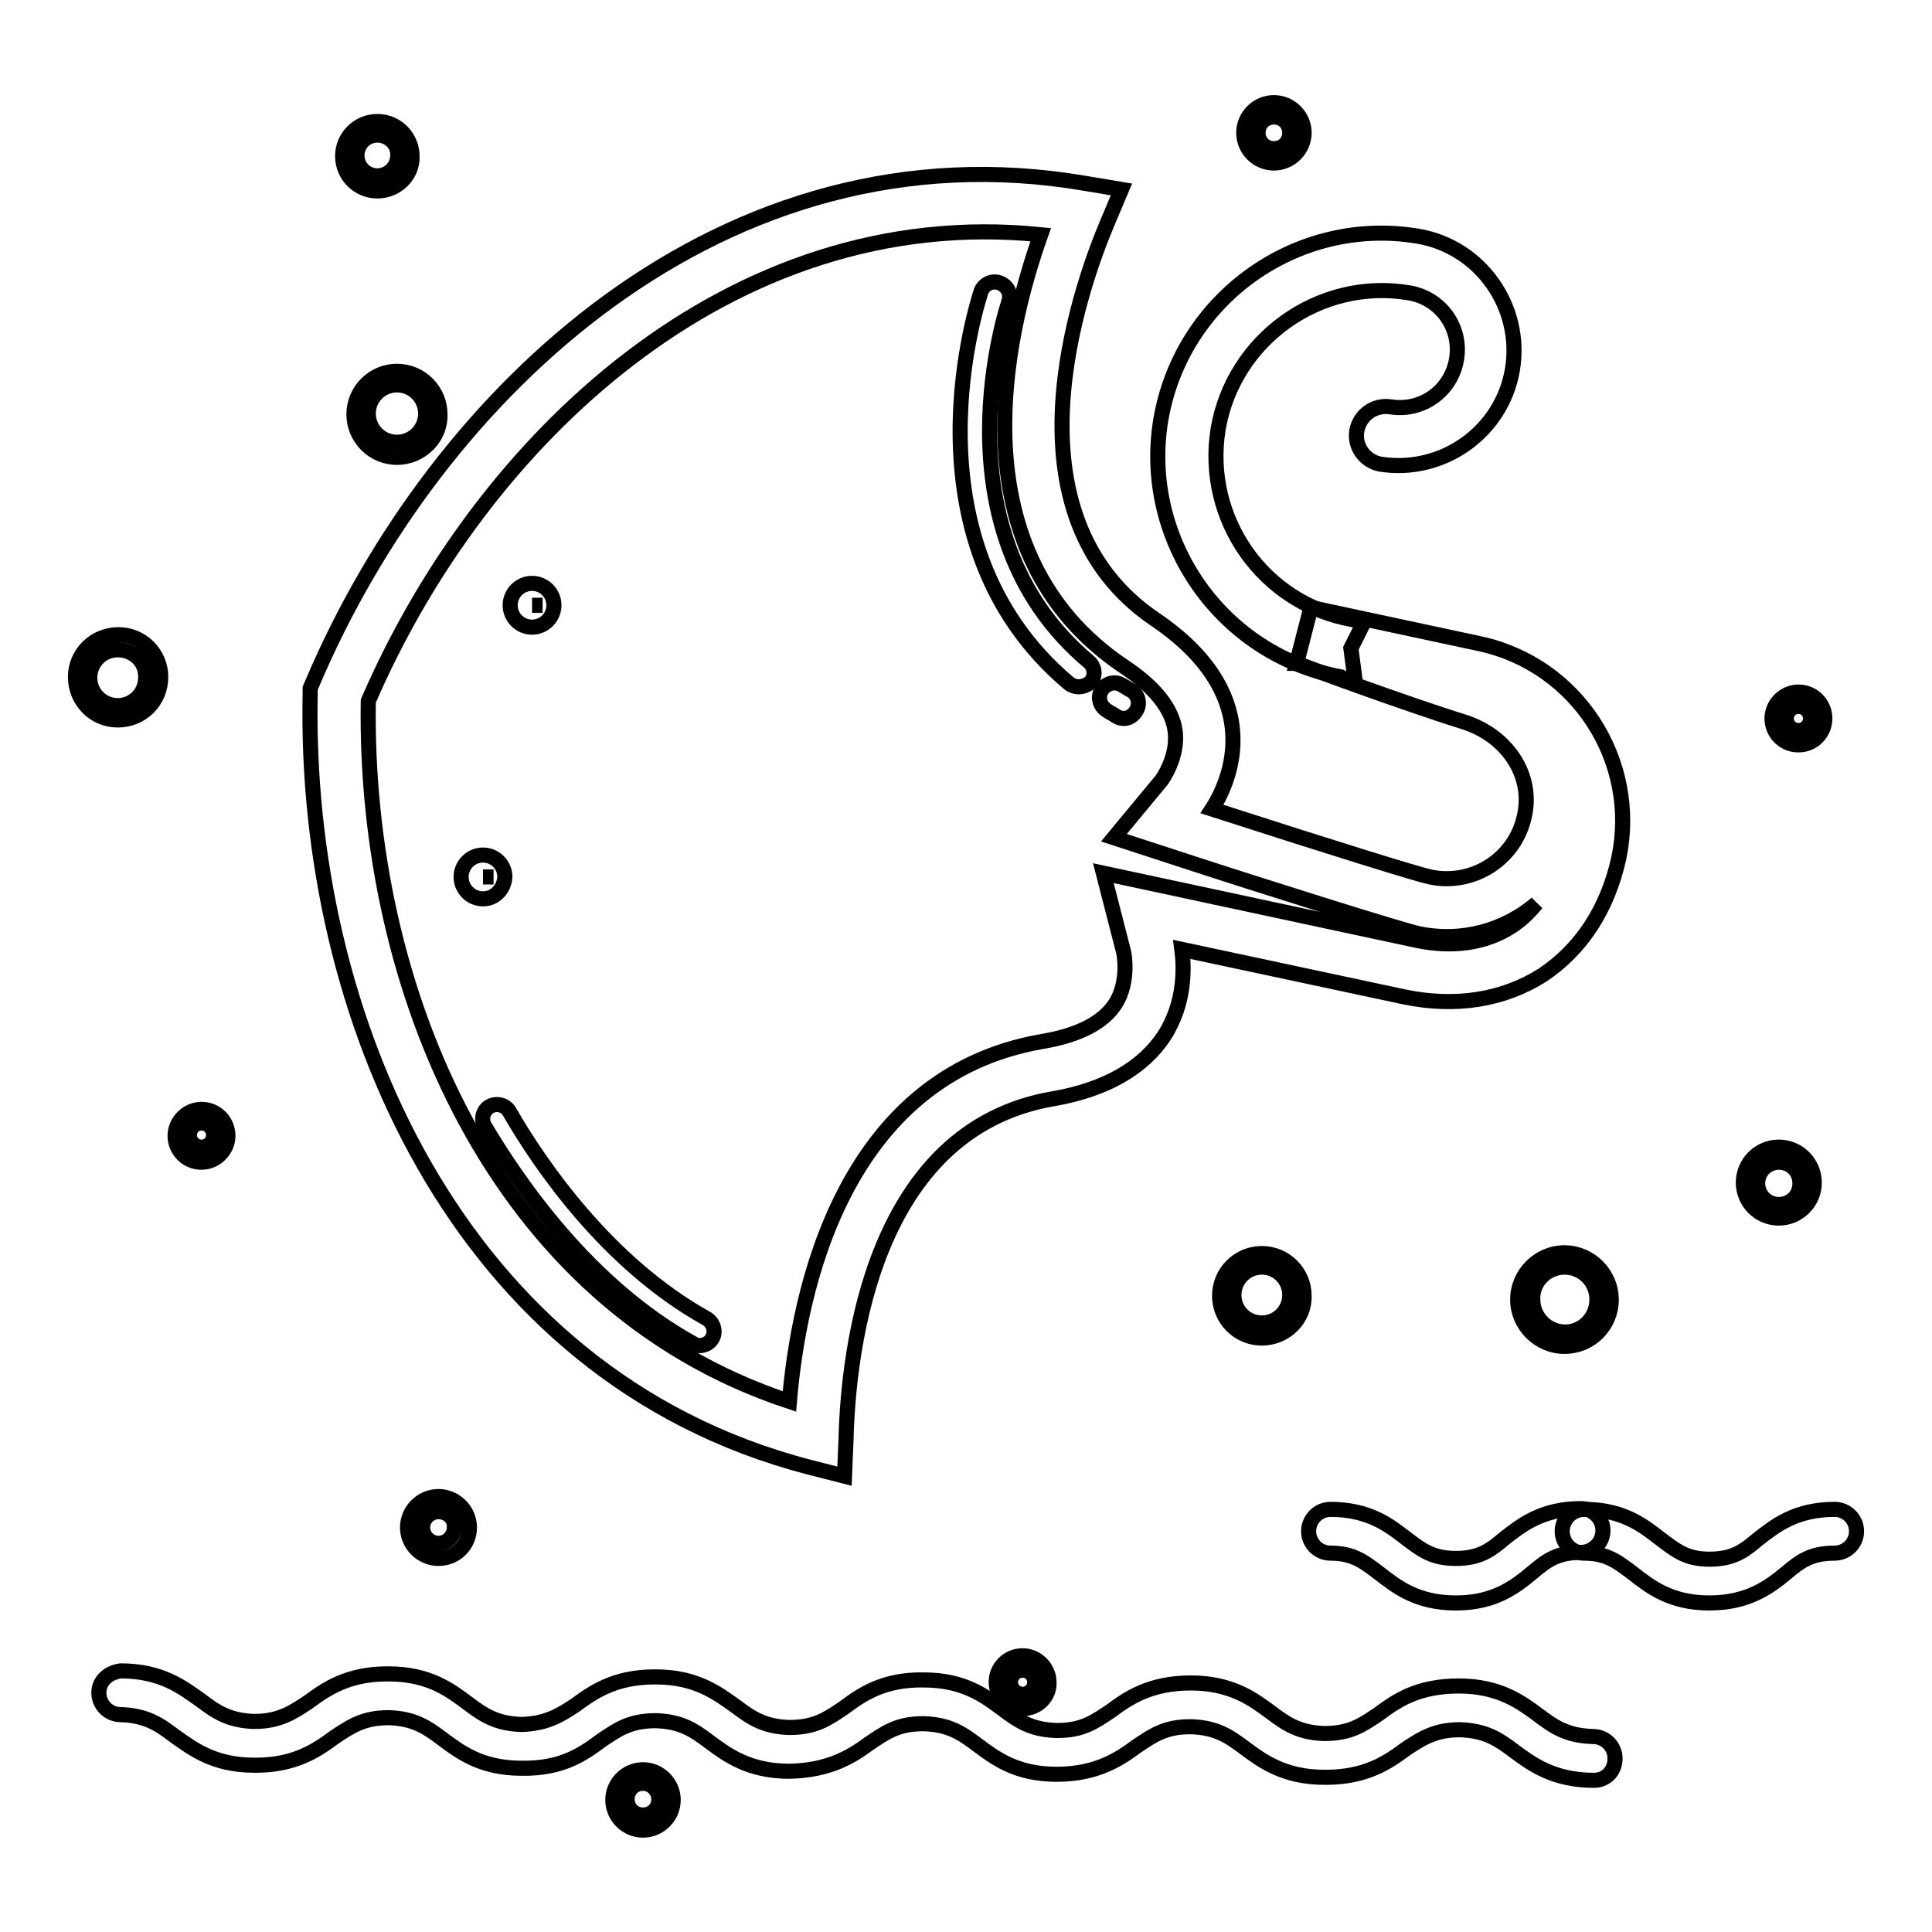
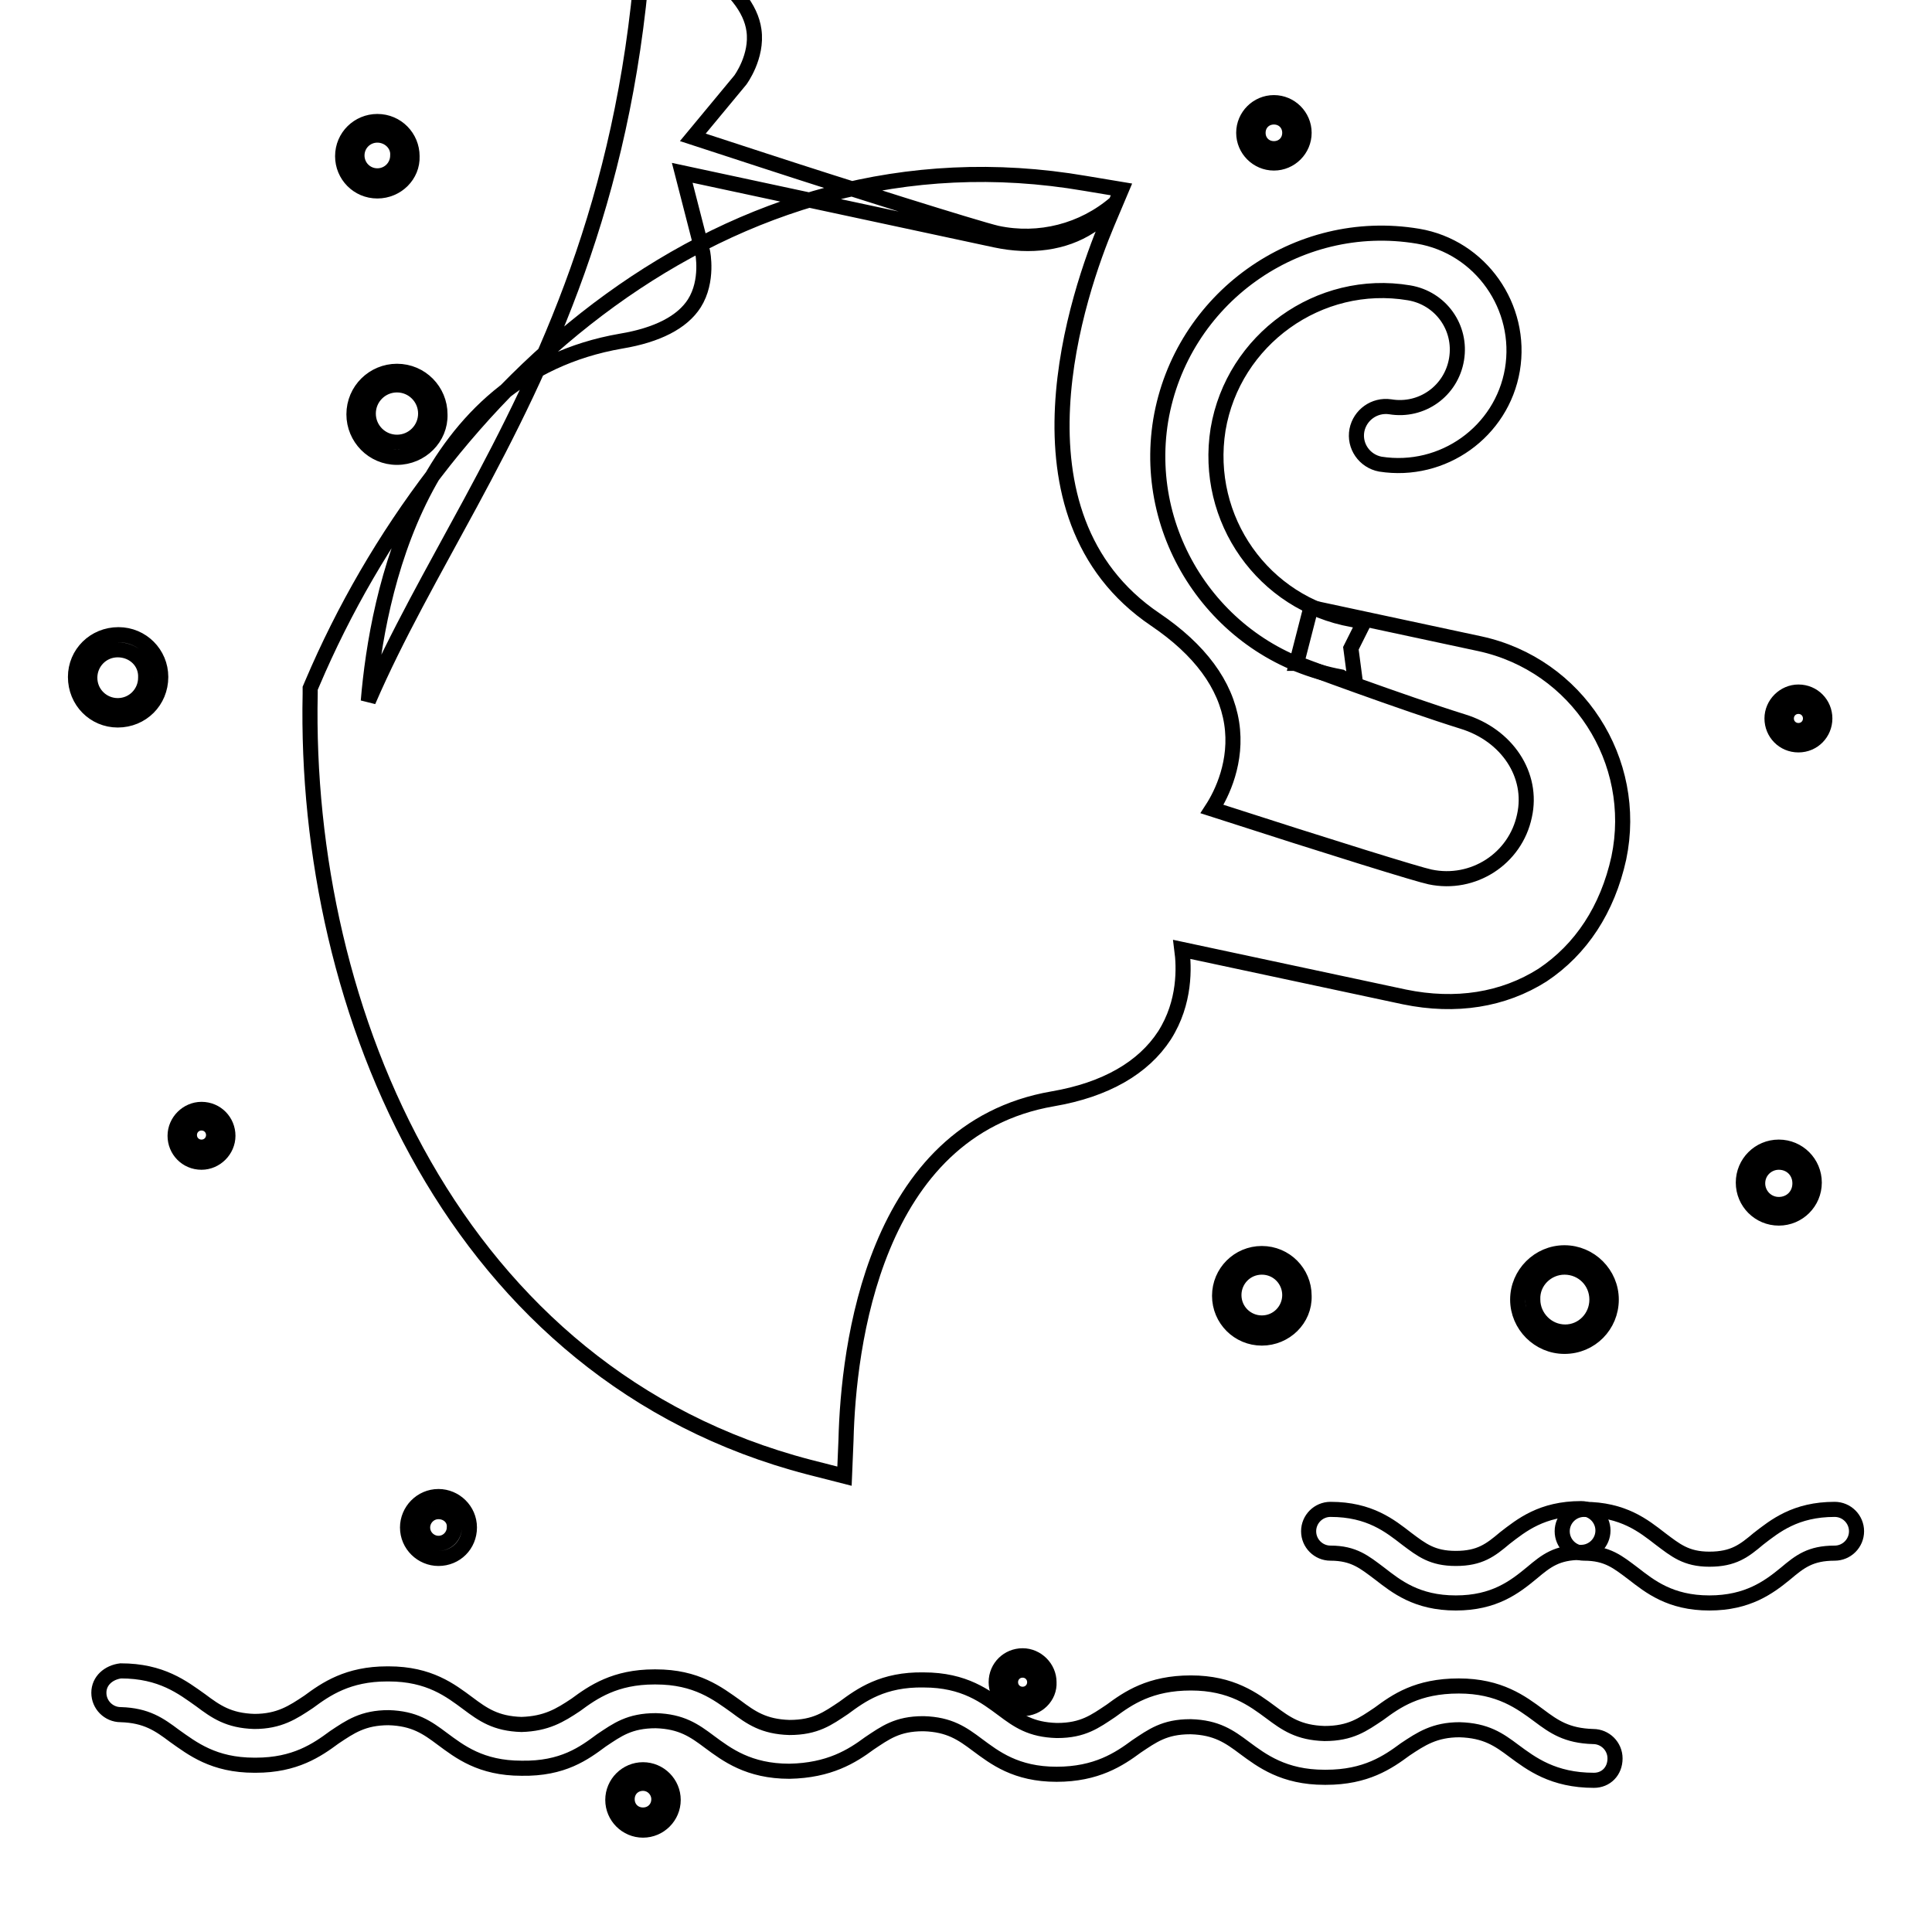
<svg xmlns="http://www.w3.org/2000/svg" version="1.1" x="0px" y="0px" viewBox="0 0 256 256" enable-background="new 0 0 256 256" xml:space="preserve">
  <g>
    <path stroke-width="2" fill-opacity="0" stroke="#000000" d="M211.2,235.9L211.2,235.9c-5.4,0-8.3-2.2-10.6-3.9c-2-1.5-3.7-2.7-7.2-2.8c-3.3,0-5.1,1.2-7.2,2.6 c-2.3,1.7-5.2,3.7-10.5,3.7h-0.2c-5.4,0-8.3-2.2-10.6-3.9c-2-1.5-3.7-2.7-7.1-2.8h-0.1c-3.4,0-5,1.2-7.1,2.6 c-2.3,1.7-5.3,3.7-10.6,3.7c-5.4,0-8.2-2.2-10.5-3.9c-2-1.5-3.7-2.7-7.1-2.8h-0.1c-3.4,0-5,1.2-7.1,2.6c-2.3,1.7-5.3,3.6-10.6,3.7 c-5.4,0-8.3-2.2-10.6-3.9c-2-1.5-3.7-2.7-7.1-2.8c-3.5,0-5.1,1.2-7.2,2.6c-2.3,1.7-5.1,3.8-10.6,3.7c-5.4,0-8.2-2.2-10.5-3.9 c-2-1.5-3.7-2.7-7.1-2.8c-3.4,0-5.1,1.2-7.2,2.6c-2.3,1.7-5.2,3.7-10.4,3.7h-0.2c-5.4,0-8.2-2.2-10.6-3.9c-2-1.5-3.7-2.7-7.1-2.8 c-1.6,0-2.9-1.3-2.9-2.9c0,0,0,0,0,0c0-1.6,1.3-2.7,2.9-2.9c5.4,0,8.2,2.2,10.6,3.9c2,1.5,3.7,2.7,7.1,2.8c3.3,0,5.1-1.2,7.2-2.6 c2.3-1.7,5.2-3.7,10.4-3.7h0.2c5.4,0,8.2,2.2,10.5,3.9c2,1.5,3.7,2.7,7.1,2.8c3.3-0.1,5.1-1.2,7.2-2.6c2.3-1.7,5.2-3.7,10.4-3.7 h0.2c5.4,0,8.2,2.2,10.6,3.9c2,1.5,3.7,2.7,7.1,2.8c3.5,0,5.1-1.2,7.2-2.6c2.3-1.7,5.2-3.8,10.6-3.7c5.4,0,8.2,2.2,10.5,3.9 c2,1.5,3.7,2.7,7.1,2.8h0.1c3.4,0,5-1.2,7.1-2.6c2.3-1.7,5.2-3.7,10.6-3.7c5.4,0,8.3,2.2,10.6,3.9c2,1.5,3.7,2.7,7.1,2.8 c3.5,0,5.1-1.2,7.2-2.6c2.3-1.7,5.1-3.7,10.6-3.7c5.4,0,8.3,2.2,10.6,3.9c2,1.5,3.7,2.7,7.2,2.8c1.6,0,2.9,1.3,2.9,2.9 C214,234.7,212.8,235.9,211.2,235.9L211.2,235.9z M226.5,212.4c-5.2,0-7.9-2.2-10.1-3.9c-2-1.5-3.4-2.7-6.5-2.7 c-1.6,0-2.9-1.3-2.9-2.9c0-1.6,1.3-2.9,2.9-2.9c5.2,0,7.9,2.2,10.1,3.9c2,1.5,3.4,2.7,6.5,2.7c3.2,0,4.6-1.1,6.5-2.7 c2.2-1.7,4.9-3.9,10.1-3.9c1.6,0,2.9,1.3,2.9,2.9c0,1.6-1.3,2.9-2.9,2.9l0,0c-3.2,0-4.6,1.1-6.5,2.7 C234.4,210.3,231.6,212.4,226.5,212.4z" />
    <path stroke-width="2" fill-opacity="0" stroke="#000000" d="M192.9,212.4c-5.2,0-7.9-2.2-10.1-3.9c-2-1.5-3.4-2.7-6.5-2.7c-1.6,0-2.9-1.3-2.9-2.9 c0-1.6,1.3-2.9,2.9-2.9c5.2,0,7.9,2.2,10.1,3.9c2,1.5,3.4,2.6,6.5,2.6c3.2,0,4.6-1.1,6.5-2.7c2.2-1.7,4.9-3.9,10.1-3.9 c1.6,0,2.9,1.3,2.9,2.9c0,1.6-1.3,2.9-2.9,2.9l0,0c-3.2,0-4.6,1.1-6.5,2.7C200.7,210.3,198,212.4,192.9,212.4z M15.6,95.4 c-3.1,0-5.6-2.5-5.6-5.7c0-3.1,2.5-5.6,5.7-5.6c3.1,0,5.6,2.5,5.6,5.6C21.3,92.9,18.8,95.4,15.6,95.4z M15.6,86.1 c-2.1,0-3.7,1.7-3.7,3.7c0,2.1,1.7,3.7,3.7,3.7c2.1,0,3.7-1.7,3.7-3.7c0,0,0,0,0,0C19.4,87.7,17.7,86.1,15.6,86.1z M167.2,177.3 c-3.1,0-5.6-2.5-5.6-5.6c0-3.1,2.5-5.6,5.6-5.6c3.1,0,5.6,2.5,5.6,5.6c0,0,0,0,0,0C172.9,174.8,170.3,177.3,167.2,177.3z  M167.2,167.9c-2.1,0-3.7,1.7-3.7,3.7c0,2.1,1.7,3.7,3.7,3.7c2.1,0,3.7-1.7,3.7-3.7l0,0C170.9,169.6,169.3,167.9,167.2,167.9z  M50,25.3c-2.6,0-4.6-2.1-4.6-4.6c0-2.6,2.1-4.6,4.6-4.6c2.6,0,4.6,2.1,4.6,4.6C54.7,23.2,52.6,25.3,50,25.3z M50,17.9 c-1.5,0-2.7,1.2-2.7,2.7c0,1.5,1.2,2.7,2.7,2.7c1.5,0,2.7-1.2,2.7-2.7C52.8,19.1,51.5,17.9,50,17.9z M26.7,154 c-2,0-3.5-1.6-3.5-3.5c0-1.9,1.6-3.5,3.5-3.5c2,0,3.5,1.6,3.5,3.5C30.2,152.4,28.6,154,26.7,154z M26.7,148.8 c-0.9,0-1.6,0.7-1.6,1.6c0,0.9,0.7,1.6,1.6,1.6c0.9,0,1.6-0.7,1.6-1.6C28.3,149.5,27.6,148.8,26.7,148.8z M135.5,226.4 c-2,0-3.5-1.6-3.5-3.5c0-2,1.6-3.5,3.5-3.5c1.9,0,3.5,1.6,3.5,3.5C139.1,224.8,137.5,226.4,135.5,226.4z M135.5,221.3 c-0.9,0-1.6,0.7-1.6,1.6s0.7,1.6,1.6,1.6s1.6-0.7,1.6-1.6S136.4,221.3,135.5,221.3z M207.3,178.4c-3.4,0-6.2-2.8-6.2-6.2 c0-3.4,2.8-6.2,6.2-6.2c3.4,0,6.2,2.8,6.2,6.2l0,0C213.5,175.6,210.8,178.4,207.3,178.4z M207.3,167.9c-2.3,0-4.3,1.9-4.2,4.3 c0,2.3,1.9,4.3,4.3,4.3c2.3,0,4.2-1.9,4.2-4.3C211.6,169.8,209.7,167.9,207.3,167.9L207.3,167.9z M52.6,60.6 c-3.2,0-5.7-2.6-5.7-5.7c0-3.2,2.6-5.7,5.7-5.7c3.2,0,5.7,2.6,5.7,5.7C58.4,58,55.8,60.6,52.6,60.6z M52.6,51 c-2.1,0-3.8,1.7-3.8,3.8c0,2.1,1.7,3.8,3.8,3.8c2.1,0,3.8-1.7,3.8-3.8C56.4,52.7,54.7,51,52.6,51z M238.3,98.7 c-2,0-3.5-1.6-3.5-3.5s1.6-3.5,3.5-3.5c2,0,3.5,1.6,3.5,3.5c0,0,0,0,0,0C241.8,97.1,240.3,98.7,238.3,98.7z M238.3,93.6 c-0.9,0-1.6,0.7-1.6,1.6s0.7,1.6,1.6,1.6s1.6-0.7,1.6-1.6S239.2,93.6,238.3,93.6z M235.7,161.4c-2.6,0-4.7-2.1-4.7-4.7 c0-2.6,2.1-4.7,4.7-4.7c2.6,0,4.7,2.1,4.7,4.7l0,0C240.4,159.3,238.3,161.4,235.7,161.4z M235.7,154c-1.5,0-2.8,1.2-2.8,2.8 c0,1.5,1.2,2.8,2.8,2.8s2.8-1.2,2.8-2.8C238.5,155.2,237.3,154,235.7,154L235.7,154z M58.1,206.5c-2.2,0-4.1-1.8-4.1-4.1 c0-2.2,1.8-4.1,4.1-4.1c2.2,0,4.1,1.8,4.1,4.1c0,0,0,0,0,0C62.2,204.7,60.4,206.5,58.1,206.5z M58.1,200.3c-1.2,0-2.1,1-2.1,2.1 c0,1.2,1,2.1,2.1,2.1c1.2,0,2.1-1,2.1-2.1C60.3,201.2,59.3,200.3,58.1,200.3L58.1,200.3z M85.2,242.5c-2.2,0-4-1.8-4-4 c0-2.2,1.8-4,4-4c2.2,0,4,1.8,4,4C89.2,240.7,87.4,242.5,85.2,242.5z M85.2,236.3c-1.2,0-2.1,0.9-2.1,2.1c0,1.2,0.9,2.1,2.1,2.1 c1.2,0,2.1-0.9,2.1-2.1C87.3,237.3,86.4,236.3,85.2,236.3z M168.8,21.6c-2.2,0-4-1.8-4-4c0-2.2,1.8-4,4-4c2.2,0,4,1.8,4,4 c0,0,0,0,0,0C172.8,19.8,171,21.6,168.8,21.6z M168.8,15.5c-1.2,0-2.1,0.9-2.1,2.1c0,1.2,0.9,2.1,2.1,2.1c1.2,0,2.1-0.9,2.1-2.1 C170.9,16.4,170,15.5,168.8,15.5z M178.2,90l-0.5-0.3c-15.8-2.9-26.5-18.1-23.9-34c2.7-16.1,18-27.1,34.1-24.4 c8.3,1.4,13.9,9.4,12.5,17.7c-1.4,8.2-9.2,13.8-17.5,12.5c-2.1-0.4-3.5-2.4-3.1-4.5c0.4-2,2.3-3.4,4.4-3.1c4.2,0.7,8.1-2.1,8.8-6.3 c0.7-4.2-2.1-8.1-6.3-8.8c-11.9-2-23.3,6.2-25.3,18.1c-1.9,11.9,6,23.1,17.8,25.2l1,0.2l0.5,0.2l-1.7,3.4v0l0.5,3.8L178.2,90z" />
-     <path stroke-width="2" fill-opacity="0" stroke="#000000" d="M111.9,195.6l-4.7-1.2c-46.9-12.2-67-60.3-66.1-102.5l0-0.7l0.3-0.7C57.9,51.7,96,16.1,143.8,24.3l4.8,0.8 l-1.9,4.5c-3.7,8.8-14.2,38.6,6.4,52.5c5.9,4,9.3,8.6,10.1,13.7c0.8,5.1-1.3,9.4-2.6,11.4c16.1,5.2,27.4,8.7,28.9,9 c5.7,1.2,11.3-2.4,12.5-8.1c1.2-5.4-2.3-10.7-8.2-12.5c-7.7-2.4-21.8-7.6-21.9-7.7l-0.1,0l1.9-7.4l22.4,4.8 c12.9,2.8,21.1,15.5,18.4,28.4c-1.5,6.8-5,12.1-10.1,15.5c-5.2,3.3-11.5,4.3-18.3,2.9l-29.5-6.3c0.3,2.3,0.5,7-2.3,11.4 c-2.8,4.3-7.8,7.2-14.8,8.4c-23.8,4.1-27.1,33-27.4,45.2L111.9,195.6z M48.8,92.9c-0.6,37.6,16.4,79.8,55.8,92.8 c1.2-14.3,6.9-43.1,33.5-47.7c4.8-0.8,8.1-2.5,9.7-5c1.9-3,1.1-6.8,1.1-6.8l-2.7-10.5l41.5,8.9c4.7,1,9.1,0.4,12.5-1.8 c1.3-0.8,2.4-1.9,3.4-3.1c-4.3,3.7-10.1,5.2-15.7,4c-2.6-0.6-20.4-6.2-30.8-9.6l-9.5-3.1l6.3-7.6c0,0,2.3-3.1,1.8-6.6 c-0.4-2.9-2.7-5.8-6.8-8.5c-22.4-15.1-15.8-43.7-11-57.2C96.7,26.9,63.7,58.4,48.8,92.9z" />
-     <path stroke-width="2" fill-opacity="0" stroke="#000000" d="M70.5,83.1c-1.6,0-2.9-1.3-2.9-2.9c0-1.6,1.3-2.9,2.9-2.9s2.9,1.3,2.9,2.9C73.4,81.8,72.1,83.1,70.5,83.1z  M70.5,80.2h1.4H70.5z M64,119.1c-1.6,0-2.9-1.3-2.9-2.9c0-1.6,1.3-2.9,2.9-2.9c1.6,0,2.9,1.3,2.9,2.9 C66.8,117.8,65.6,119.1,64,119.1z M64,116.2h1.4H64z M148.9,95.2c-0.3,0-0.7-0.1-1-0.3c-0.4-0.3-0.9-0.5-1.3-0.8 c-0.9-0.6-1.2-1.8-0.6-2.7c0.6-0.9,1.8-1.2,2.7-0.6l0,0c0.4,0.2,0.8,0.5,1.2,0.7c0.9,0.5,1.2,1.7,0.7,2.6 C150.2,94.8,149.6,95.2,148.9,95.2L148.9,95.2z M142.9,91c-0.5,0-0.9-0.2-1.2-0.4c-22.9-19.2-11.8-51.6-11.7-52 c0.4-1,1.5-1.5,2.5-1.1c1,0.4,1.5,1.4,1.2,2.4c-0.1,0.3-10.3,30.3,10.6,47.8c0.8,0.7,0.9,1.9,0.2,2.7C144,90.8,143.5,91,142.9,91 L142.9,91z M92.7,178.3c-0.3,0-0.6-0.1-0.9-0.3c-13.9-7.7-23.2-21.4-27.6-28.8c-0.5-0.9-0.2-2.1,0.7-2.6c0.9-0.5,2.1-0.2,2.6,0.7 c4.1,7.1,13,20.1,26.1,27.4c0.9,0.5,1.3,1.7,0.8,2.6C94.1,177.9,93.4,178.3,92.7,178.3z" />
+     <path stroke-width="2" fill-opacity="0" stroke="#000000" d="M111.9,195.6l-4.7-1.2c-46.9-12.2-67-60.3-66.1-102.5l0-0.7l0.3-0.7C57.9,51.7,96,16.1,143.8,24.3l4.8,0.8 l-1.9,4.5c-3.7,8.8-14.2,38.6,6.4,52.5c5.9,4,9.3,8.6,10.1,13.7c0.8,5.1-1.3,9.4-2.6,11.4c16.1,5.2,27.4,8.7,28.9,9 c5.7,1.2,11.3-2.4,12.5-8.1c1.2-5.4-2.3-10.7-8.2-12.5c-7.7-2.4-21.8-7.6-21.9-7.7l-0.1,0l1.9-7.4l22.4,4.8 c12.9,2.8,21.1,15.5,18.4,28.4c-1.5,6.8-5,12.1-10.1,15.5c-5.2,3.3-11.5,4.3-18.3,2.9l-29.5-6.3c0.3,2.3,0.5,7-2.3,11.4 c-2.8,4.3-7.8,7.2-14.8,8.4c-23.8,4.1-27.1,33-27.4,45.2L111.9,195.6z M48.8,92.9c1.2-14.3,6.9-43.1,33.5-47.7c4.8-0.8,8.1-2.5,9.7-5c1.9-3,1.1-6.8,1.1-6.8l-2.7-10.5l41.5,8.9c4.7,1,9.1,0.4,12.5-1.8 c1.3-0.8,2.4-1.9,3.4-3.1c-4.3,3.7-10.1,5.2-15.7,4c-2.6-0.6-20.4-6.2-30.8-9.6l-9.5-3.1l6.3-7.6c0,0,2.3-3.1,1.8-6.6 c-0.4-2.9-2.7-5.8-6.8-8.5c-22.4-15.1-15.8-43.7-11-57.2C96.7,26.9,63.7,58.4,48.8,92.9z" />
  </g>
</svg>